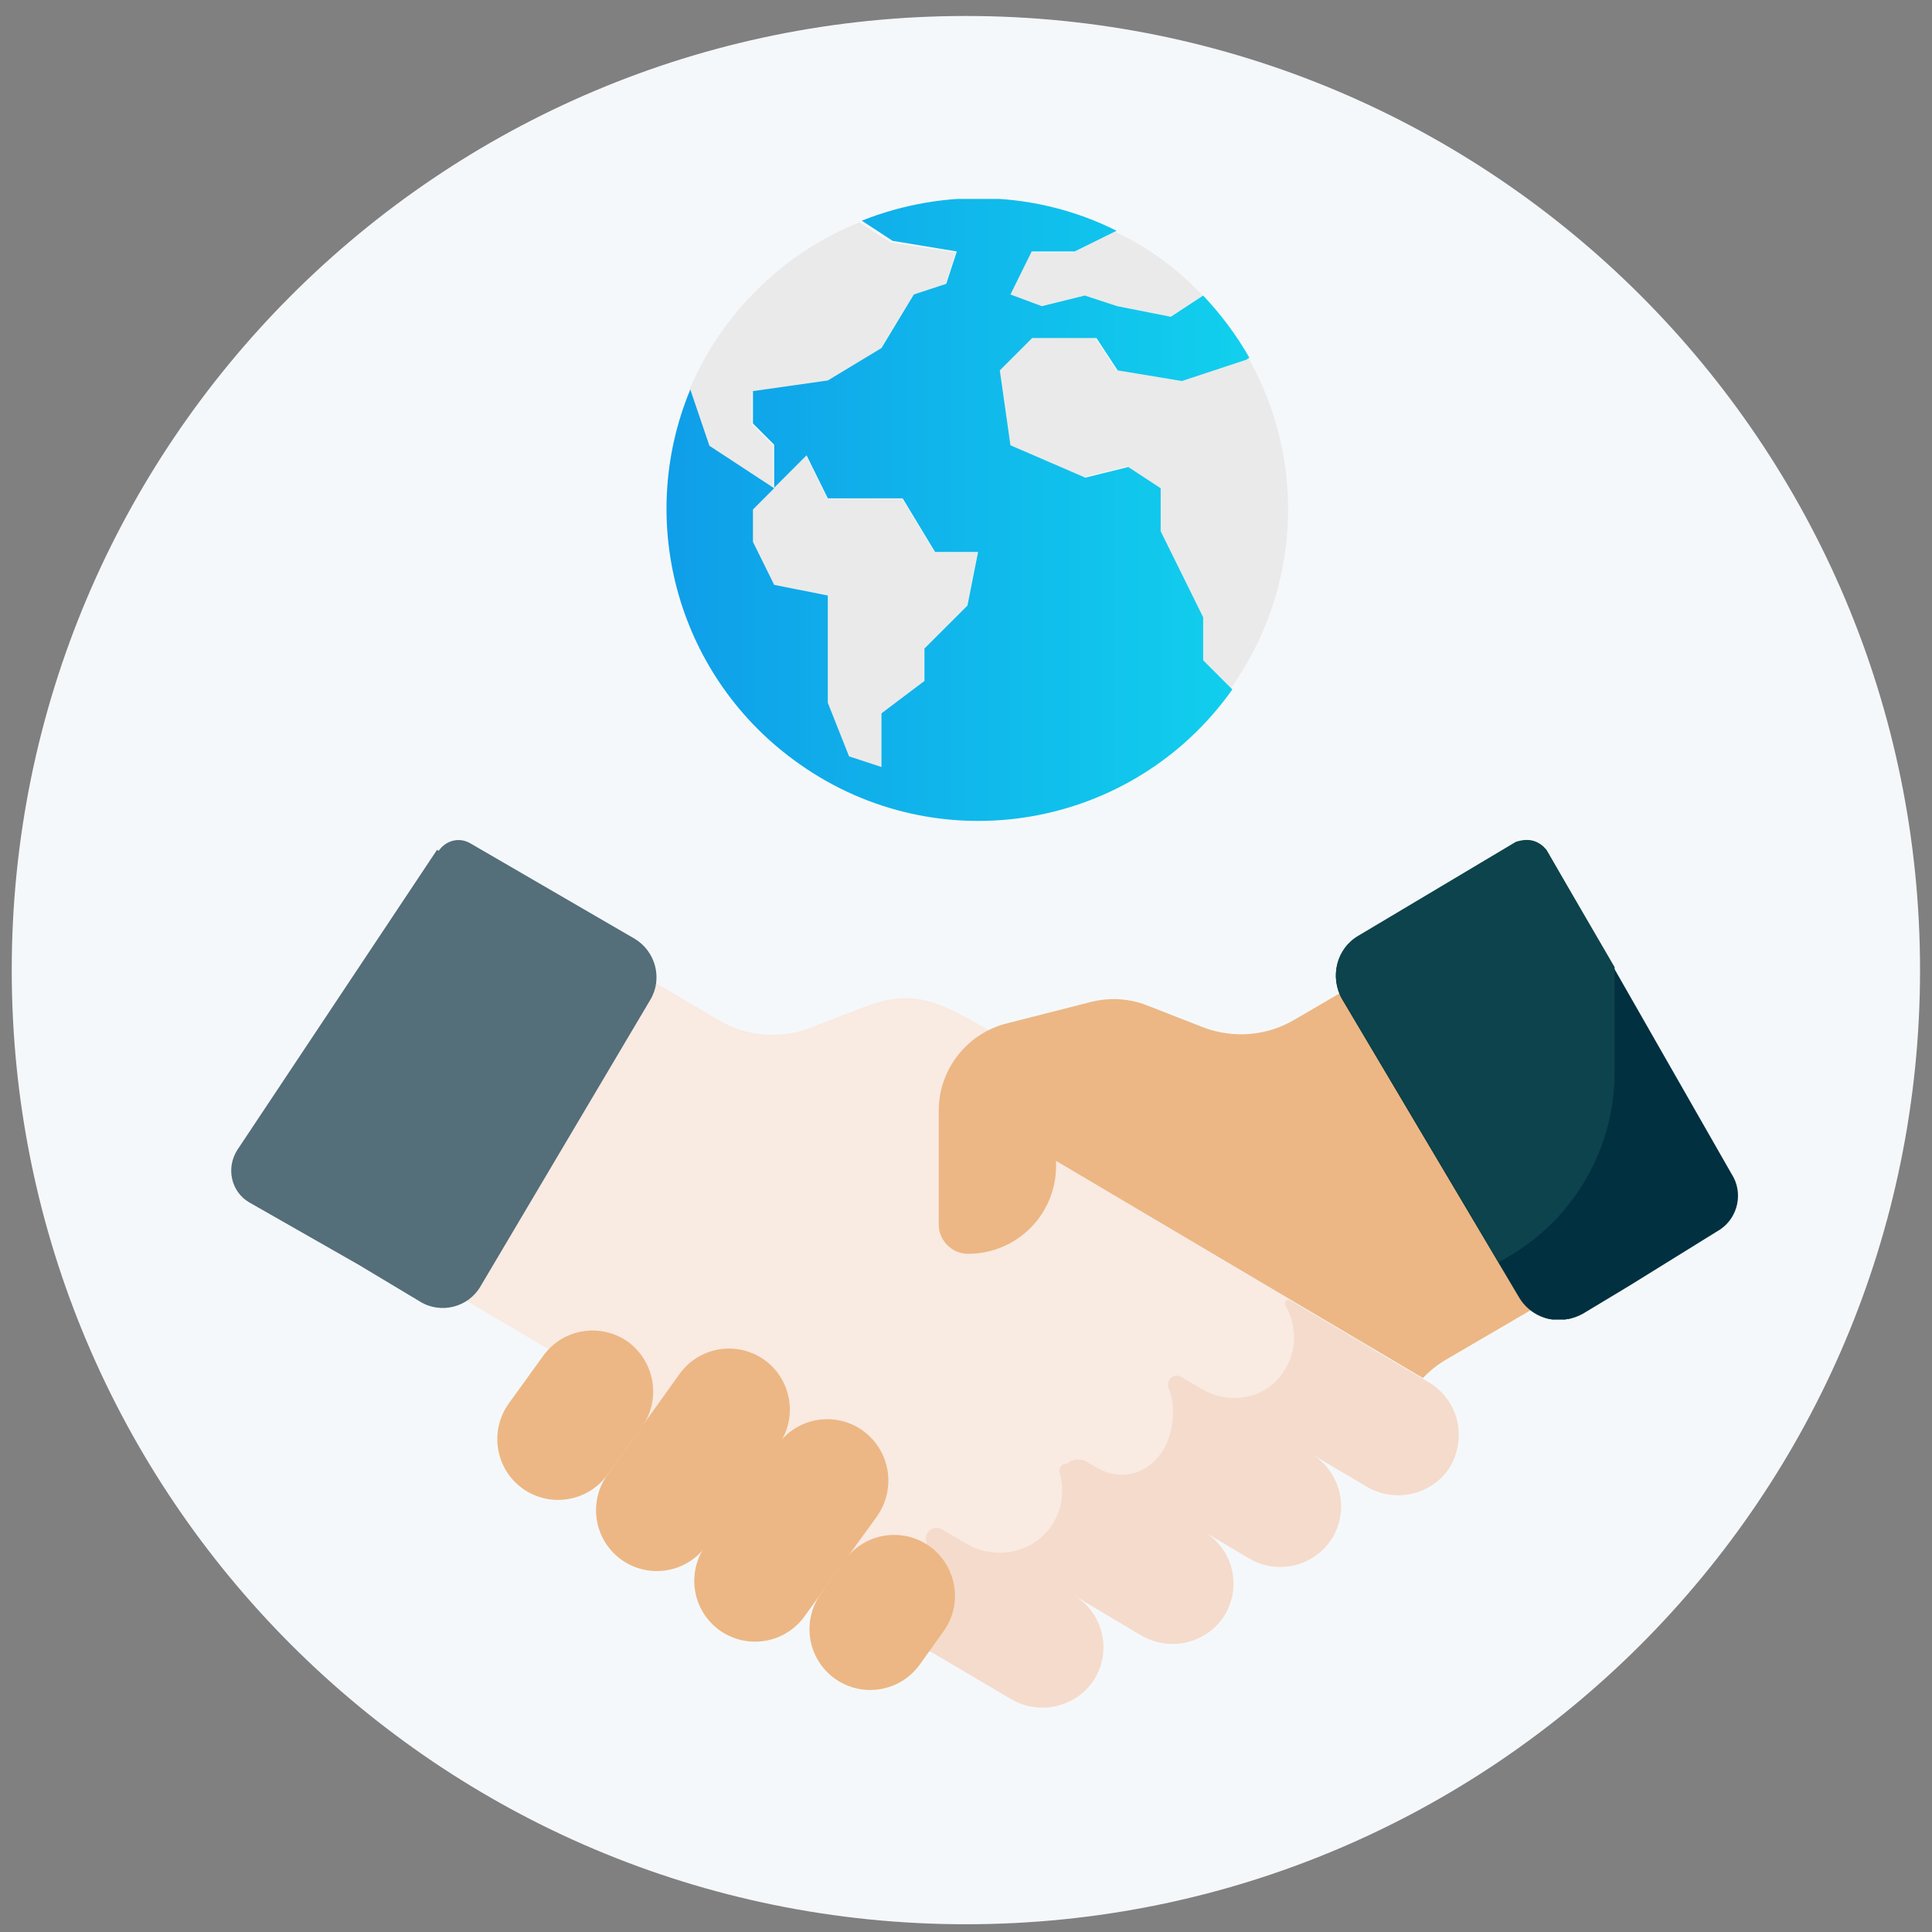
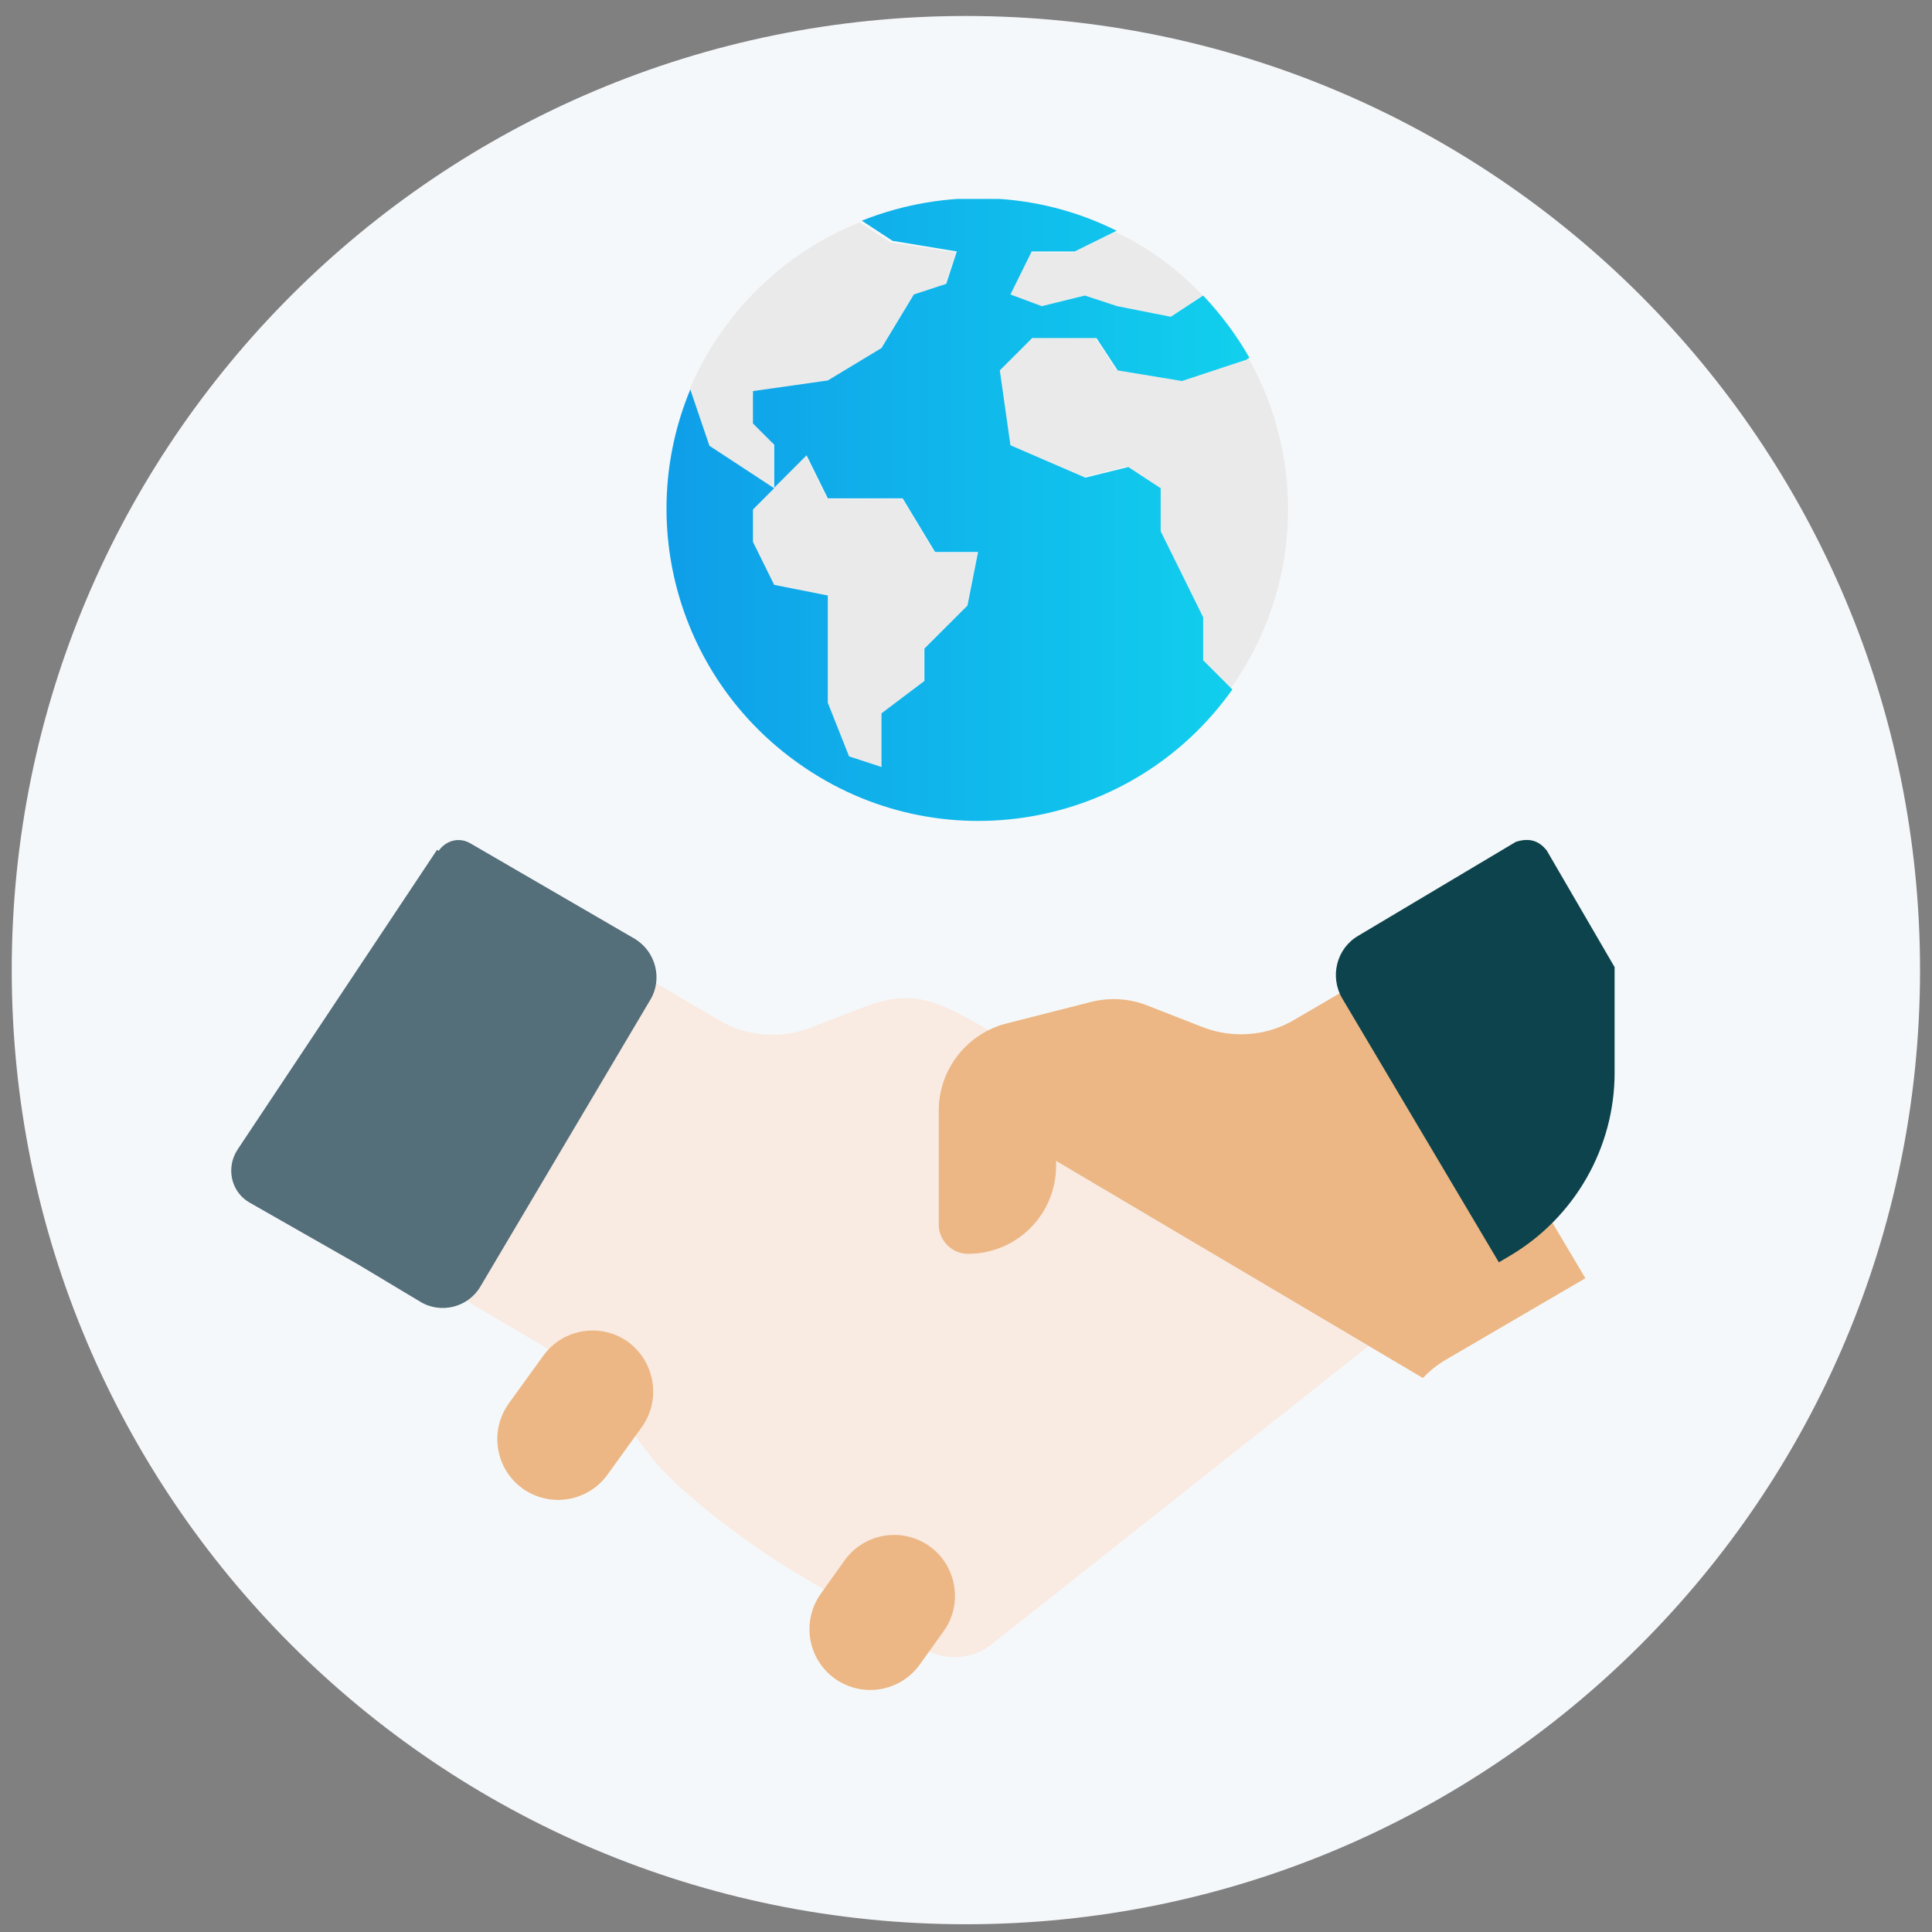
<svg xmlns="http://www.w3.org/2000/svg" width="88" height="88" viewBox="0 0 88 88" fill="none">
  <rect x="0" y="0" width="88" height="88" fill="#808080" stroke="none" />
  <g clip-path="url(#clip0)">
    <path d="M43.995 87.647C67.997 87.647 87.455 68.189 87.455 44.187C87.455 20.185 67.997 0.728 43.995 0.728C19.993 0.728 0.535 20.185 0.535 44.187C0.535 68.189 19.993 87.647 43.995 87.647Z" fill="#F5F8FA" />
    <g clip-path="url(#clip1)">
      <path d="M62.323 61.318L47.886 52.757C46.991 52.225 46.701 51.089 47.233 50.218C47.233 50.218 47.668 49.493 48.104 48.743L44.621 46.688C42.324 45.357 41.26 45.116 39.18 45.938L36.931 46.808C35.553 47.34 34.005 47.219 32.748 46.47L26.702 42.915L18.118 57.4L25.856 61.971C26.388 62.285 26.847 62.696 27.21 63.18L29.822 66.565C31.273 68.258 34.247 70.434 36.133 71.571L42.106 75.102C43.074 75.682 44.283 75.585 45.153 74.908L62.323 61.318Z" fill="#F9EAE2" />
-       <path d="M65.079 62.962L58.768 59.238C58.695 59.19 58.599 59.214 58.55 59.286C58.526 59.335 58.526 59.407 58.55 59.456C59.082 60.375 59.106 61.559 58.453 62.503C57.656 63.712 56.011 64.026 54.754 63.276L53.811 62.72C53.617 62.599 53.351 62.672 53.254 62.865C53.182 62.986 53.182 63.107 53.23 63.228C53.545 63.954 53.472 64.993 53.133 65.767C52.626 66.88 51.32 67.653 49.917 66.831L49.506 66.589C49.216 66.42 48.877 66.444 48.611 66.662C48.345 66.662 48.2 66.855 48.273 67.121C48.49 67.871 48.394 68.693 47.959 69.395C47.136 70.725 45.371 71.112 44.017 70.314L42.904 69.661C42.687 69.54 42.421 69.588 42.276 69.781C42.179 69.902 42.155 70.047 42.179 70.193C42.372 70.894 42.276 71.668 41.865 72.345C41.405 73.119 40.655 73.602 39.833 73.723L46.024 77.375C47.306 78.148 48.998 77.786 49.821 76.528C50.667 75.198 50.256 73.457 48.902 72.659L51.949 74.473C53.23 75.247 54.923 74.884 55.745 73.626C56.592 72.296 56.18 70.555 54.826 69.757L56.906 70.991C58.212 71.764 59.929 71.329 60.703 70.023C61.476 68.718 61.041 67.001 59.735 66.227L62.226 67.702C63.508 68.476 65.2 68.113 66.023 66.855C66.845 65.501 66.434 63.76 65.079 62.962Z" fill="#F5DBCC" />
      <path d="M63.604 43.737L58.961 46.446C57.704 47.195 56.156 47.316 54.778 46.784L52.239 45.792C51.441 45.478 50.57 45.43 49.748 45.623L45.855 46.615C44.041 47.074 42.759 48.719 42.759 50.581V55.78C42.759 56.505 43.364 57.11 44.089 57.11C46.314 57.11 48.103 55.32 48.103 53.096V52.878L64.813 62.768C65.128 62.43 65.466 62.164 65.877 61.922L72.213 58.222L63.604 43.737Z" fill="#ECB784" />
      <path d="M29.241 64.993L27.67 67.17C26.775 68.403 25.058 68.693 23.8 67.798C22.567 66.904 22.277 65.187 23.172 63.929L24.744 61.753C25.638 60.52 27.355 60.229 28.613 61.124C29.846 62.043 30.112 63.76 29.241 64.993Z" fill="#ECB784" />
-       <path d="M35.456 65.816L32.167 70.41C31.273 71.644 29.556 71.934 28.298 71.039C27.065 70.144 26.775 68.427 27.669 67.17L30.958 62.575C31.853 61.342 33.57 61.052 34.827 61.947C36.061 62.841 36.351 64.582 35.456 65.816Z" fill="#ECB784" />
-       <path d="M39.954 69.056L36.641 73.627C35.746 74.86 34.03 75.15 32.772 74.255C31.539 73.361 31.249 71.644 32.143 70.386L35.432 65.792C36.327 64.558 38.044 64.268 39.301 65.163C40.559 66.082 40.825 67.799 39.954 69.056Z" fill="#ECB784" />
      <path d="M42.977 74.303L41.889 75.827C40.994 77.06 39.277 77.35 38.02 76.456C36.786 75.561 36.496 73.844 37.391 72.587L38.479 71.063C39.374 69.83 41.091 69.54 42.348 70.434C43.581 71.329 43.872 73.07 42.977 74.303Z" fill="#ECB784" />
-       <path d="M78.863 53.458L70.448 38.731C70.133 38.296 69.505 38.127 68.973 38.441L67.667 39.191L61.863 42.673C60.872 43.254 60.557 44.535 61.138 45.527L68.271 57.545L69.19 59.093C69.505 59.625 70.013 59.963 70.569 60.084C70.569 60.084 70.569 60.084 70.544 60.084C70.569 60.084 70.569 60.084 70.593 60.084C70.641 60.084 70.665 60.108 70.714 60.108C70.738 60.108 70.762 60.108 70.811 60.108C70.859 60.108 70.883 60.108 70.931 60.108C70.956 60.108 70.98 60.108 71.028 60.108C71.076 60.108 71.101 60.108 71.149 60.108C71.173 60.108 71.197 60.108 71.246 60.108C71.294 60.108 71.318 60.108 71.367 60.084C71.391 60.084 71.415 60.084 71.439 60.084C71.657 60.036 71.874 59.963 72.092 59.843L74.22 58.561L78.355 55.998C79.178 55.441 79.419 54.305 78.863 53.458Z" fill="#013040" />
      <path d="M16.352 57.618L19.133 59.286C20.076 59.867 21.334 59.553 21.89 58.585L29.628 45.527C30.185 44.584 29.87 43.35 28.927 42.77L21.431 38.417C20.899 38.103 20.294 38.296 19.98 38.756L19.907 38.707L10.815 52.37C10.283 53.193 10.524 54.281 11.347 54.764L16.352 57.618Z" fill="#546E7A" />
      <path d="M70.448 38.732C70.133 38.345 69.722 38.127 69.045 38.345L61.863 42.625C60.872 43.205 60.557 44.487 61.138 45.478L68.271 57.497L68.803 57.183C71.73 55.441 73.543 52.274 73.543 48.864V44.052L70.448 38.732Z" fill="#0D434C" />
      <path d="M54.778 13.461L53.303 14.428L50.86 13.945L49.385 13.461L47.426 13.945L45.951 13.461L46.919 11.502H48.877L50.788 10.559C52.311 11.26 53.641 12.252 54.778 13.461Z" fill="#EAEAEA" />
-       <path d="M43.533 11.502L43.049 12.977L41.574 13.461L40.099 15.903L37.657 17.378L34.247 17.862V19.337L35.214 20.305V22.263L33.739 21.296L32.264 20.329L31.394 17.765C32.869 14.283 35.65 11.526 39.156 10.124L40.559 11.043L43.533 11.502Z" fill="#EAEAEA" />
+       <path d="M43.533 11.502L43.049 12.977L41.574 13.461L40.099 15.903L37.657 17.378L34.247 17.862L35.214 20.305V22.263L33.739 21.296L32.264 20.329L31.394 17.765C32.869 14.283 35.65 11.526 39.156 10.124L40.559 11.043L43.533 11.502Z" fill="#EAEAEA" />
      <path d="M44.525 25.165L44.041 27.608L42.082 29.567V31.042L40.123 32.517V34.935L38.648 34.451L37.681 32.009V27.124L35.239 26.64L34.271 24.682V23.207L35.239 22.239L36.714 20.764L37.681 22.723H41.091L42.566 25.165H44.525V25.165Z" fill="#EAEAEA" />
      <path d="M56.857 16.29C59.542 21.054 59.227 26.906 56.059 31.356L54.729 30.026V28.091L53.762 26.132L52.795 24.174V22.215L51.32 21.248L49.361 21.731L45.951 20.256L45.468 16.846L46.943 15.371H49.869L50.836 16.846L53.762 17.33L56.688 16.363L56.857 16.29Z" fill="#EAEAEA" />
      <path d="M47.451 13.945L49.409 13.461L50.885 13.945L53.327 14.428L54.802 13.461C55.624 14.332 56.326 15.275 56.906 16.291L56.761 16.387L53.835 17.355L50.909 16.871L49.941 15.396H47.015L45.54 16.871L46.024 20.281L49.434 21.756L51.392 21.272L52.867 22.239V24.198L53.835 26.157L54.802 28.116V30.074L56.132 31.404C51.61 37.788 42.783 39.312 36.399 34.79C30.934 30.945 28.903 23.86 31.442 17.741L32.313 20.305L33.788 21.272L35.263 22.239L34.296 23.207V24.682L35.263 26.64L37.705 27.124V32.009L38.673 34.451L40.148 34.935V32.493L42.106 31.017V29.542L44.065 27.584L44.549 25.141H42.59L41.115 22.699H37.705L36.738 20.74L35.263 22.215V20.256L34.296 19.289V17.814L37.705 17.33L40.148 15.855L41.623 13.413L43.098 12.929L43.581 11.454L40.656 10.97L39.253 10.052C43.025 8.552 47.233 8.697 50.86 10.511L48.95 11.454H46.991L46.024 13.413L47.451 13.945Z" fill="url(#paint0_linear)" />
    </g>
  </g>
  <defs>
    <linearGradient id="paint0_linear" x1="30.358" y1="23.219" x2="56.867" y2="23.219" gradientUnits="userSpaceOnUse">
      <stop stop-color="#0F9EE9" />
      <stop offset="1" stop-color="#11D0ED" />
    </linearGradient>
    <clipPath id="clip0">
      <rect width="86.919" height="86.919" fill="white" transform="translate(0.535 0.728)" />
    </clipPath>
    <clipPath id="clip1">
      <rect width="68.653" height="68.726" fill="white" transform="translate(10.524 9.06)" />
    </clipPath>
  </defs>
</svg>